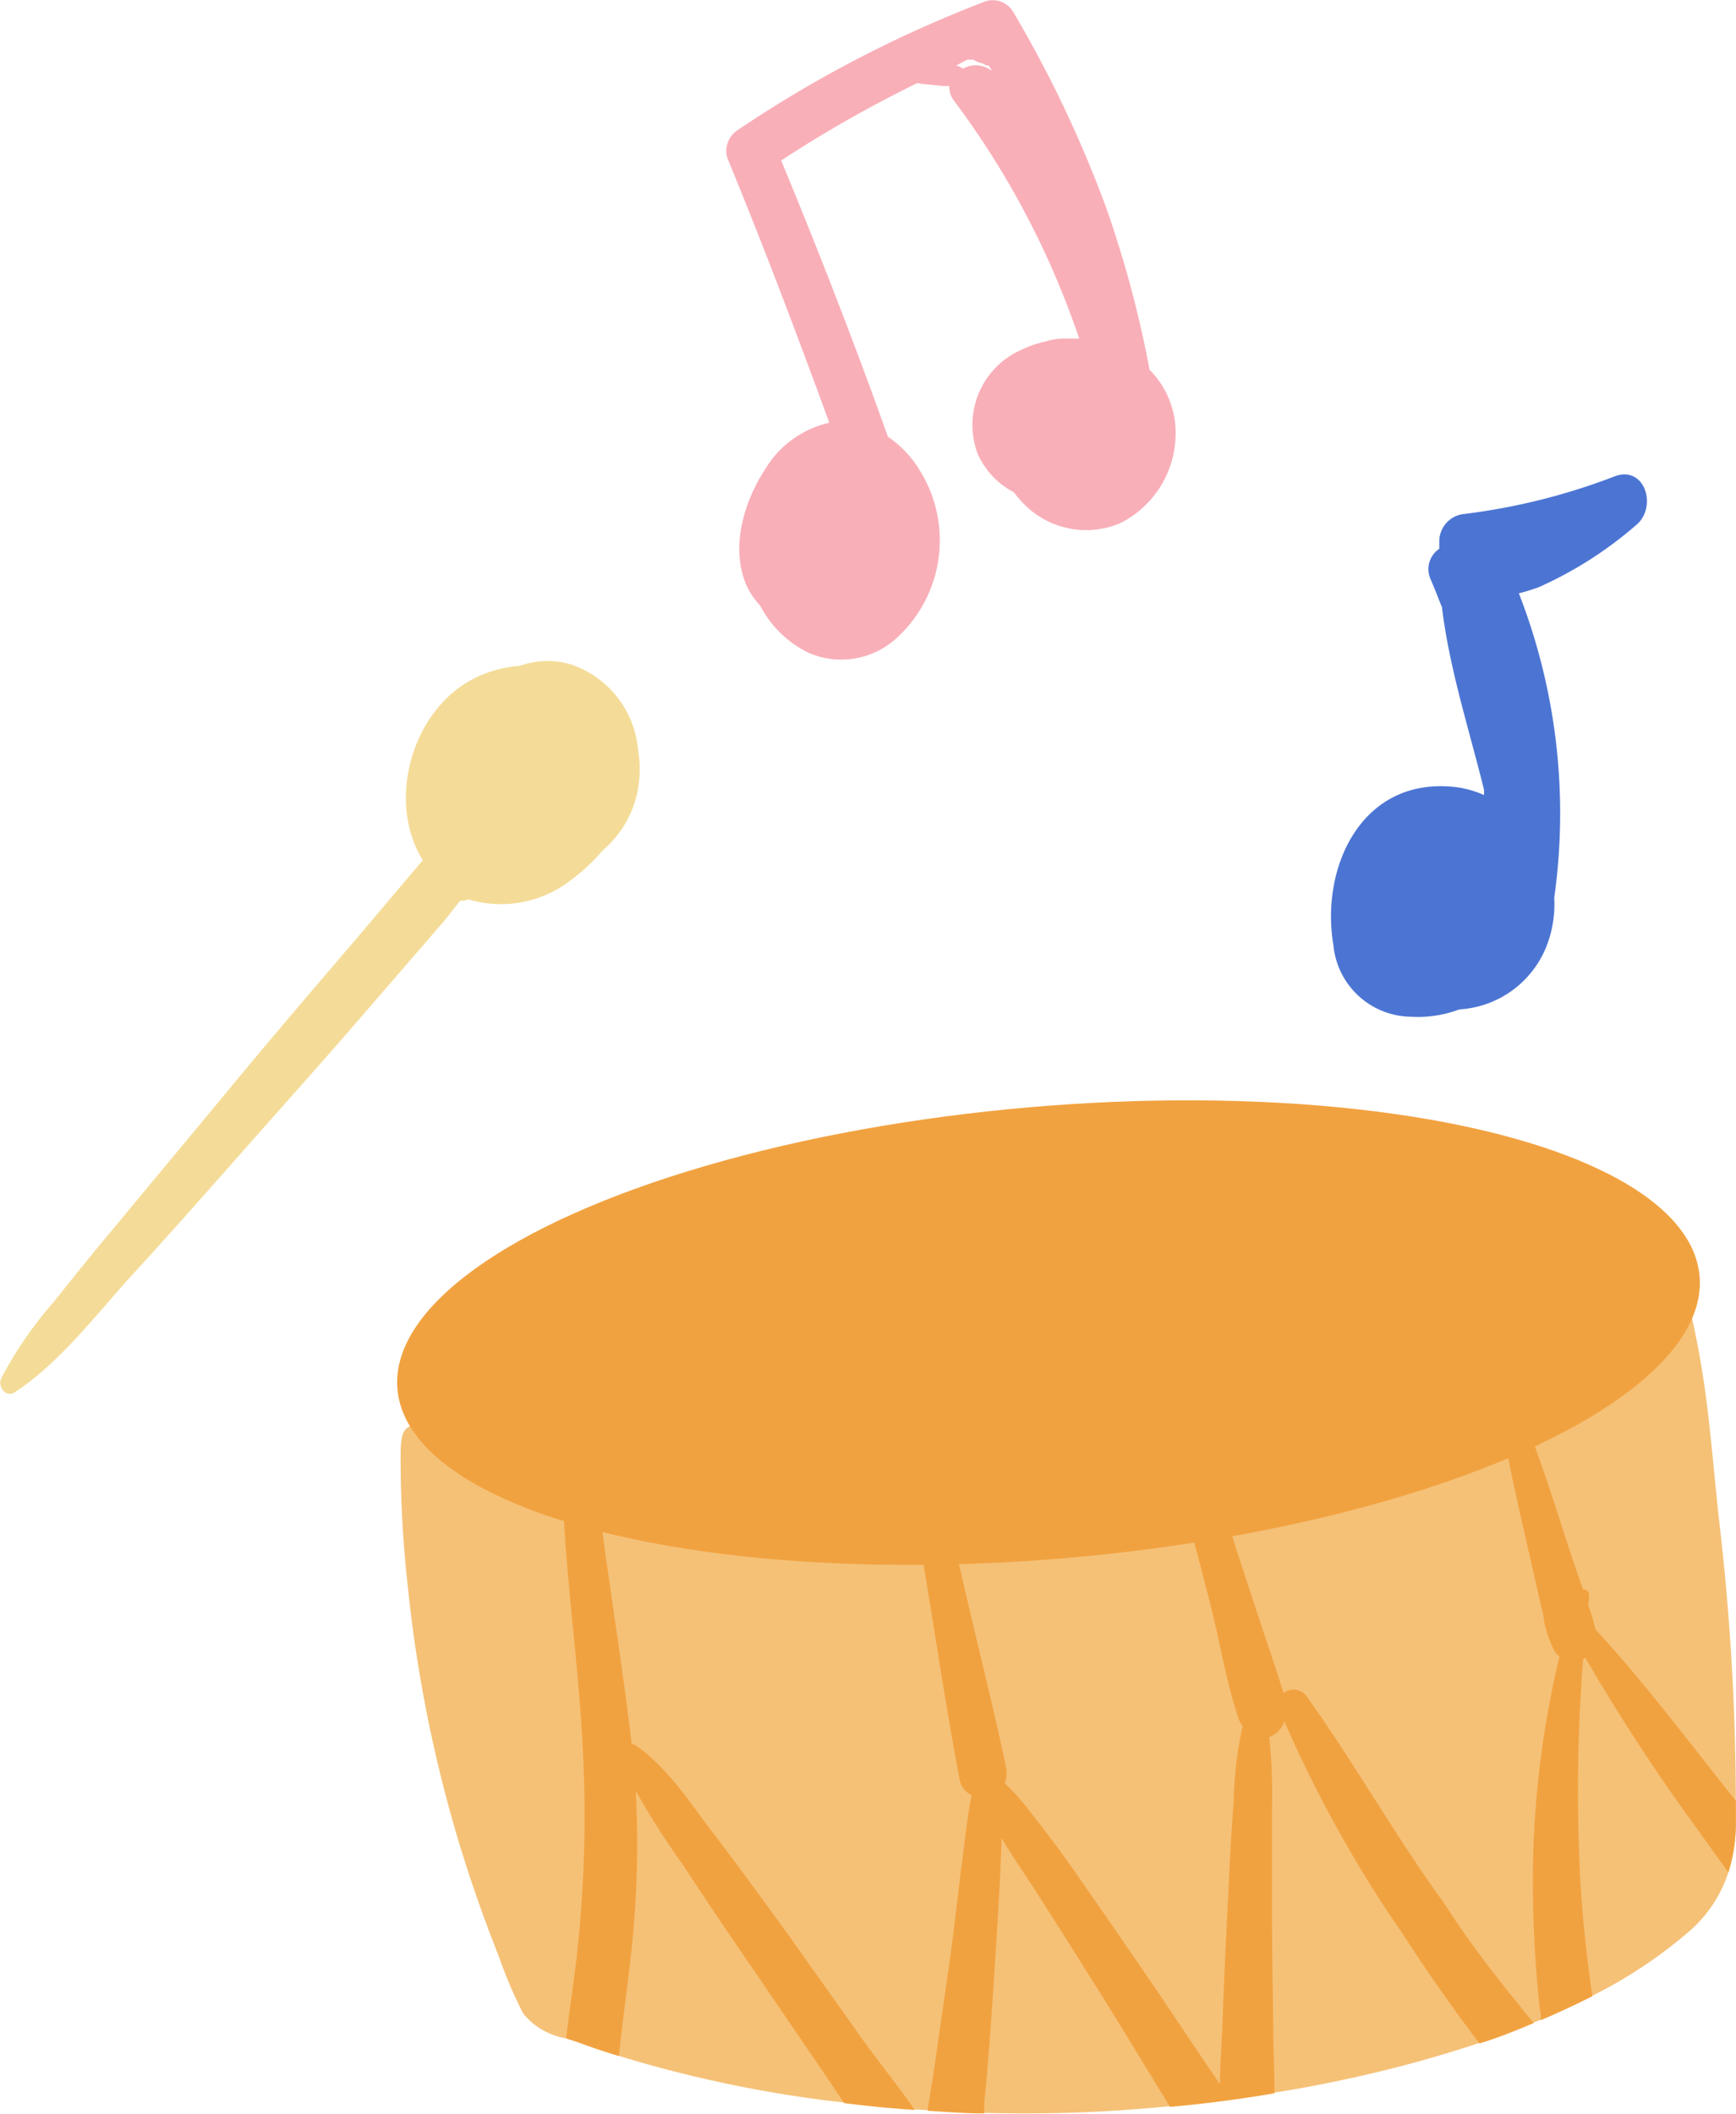
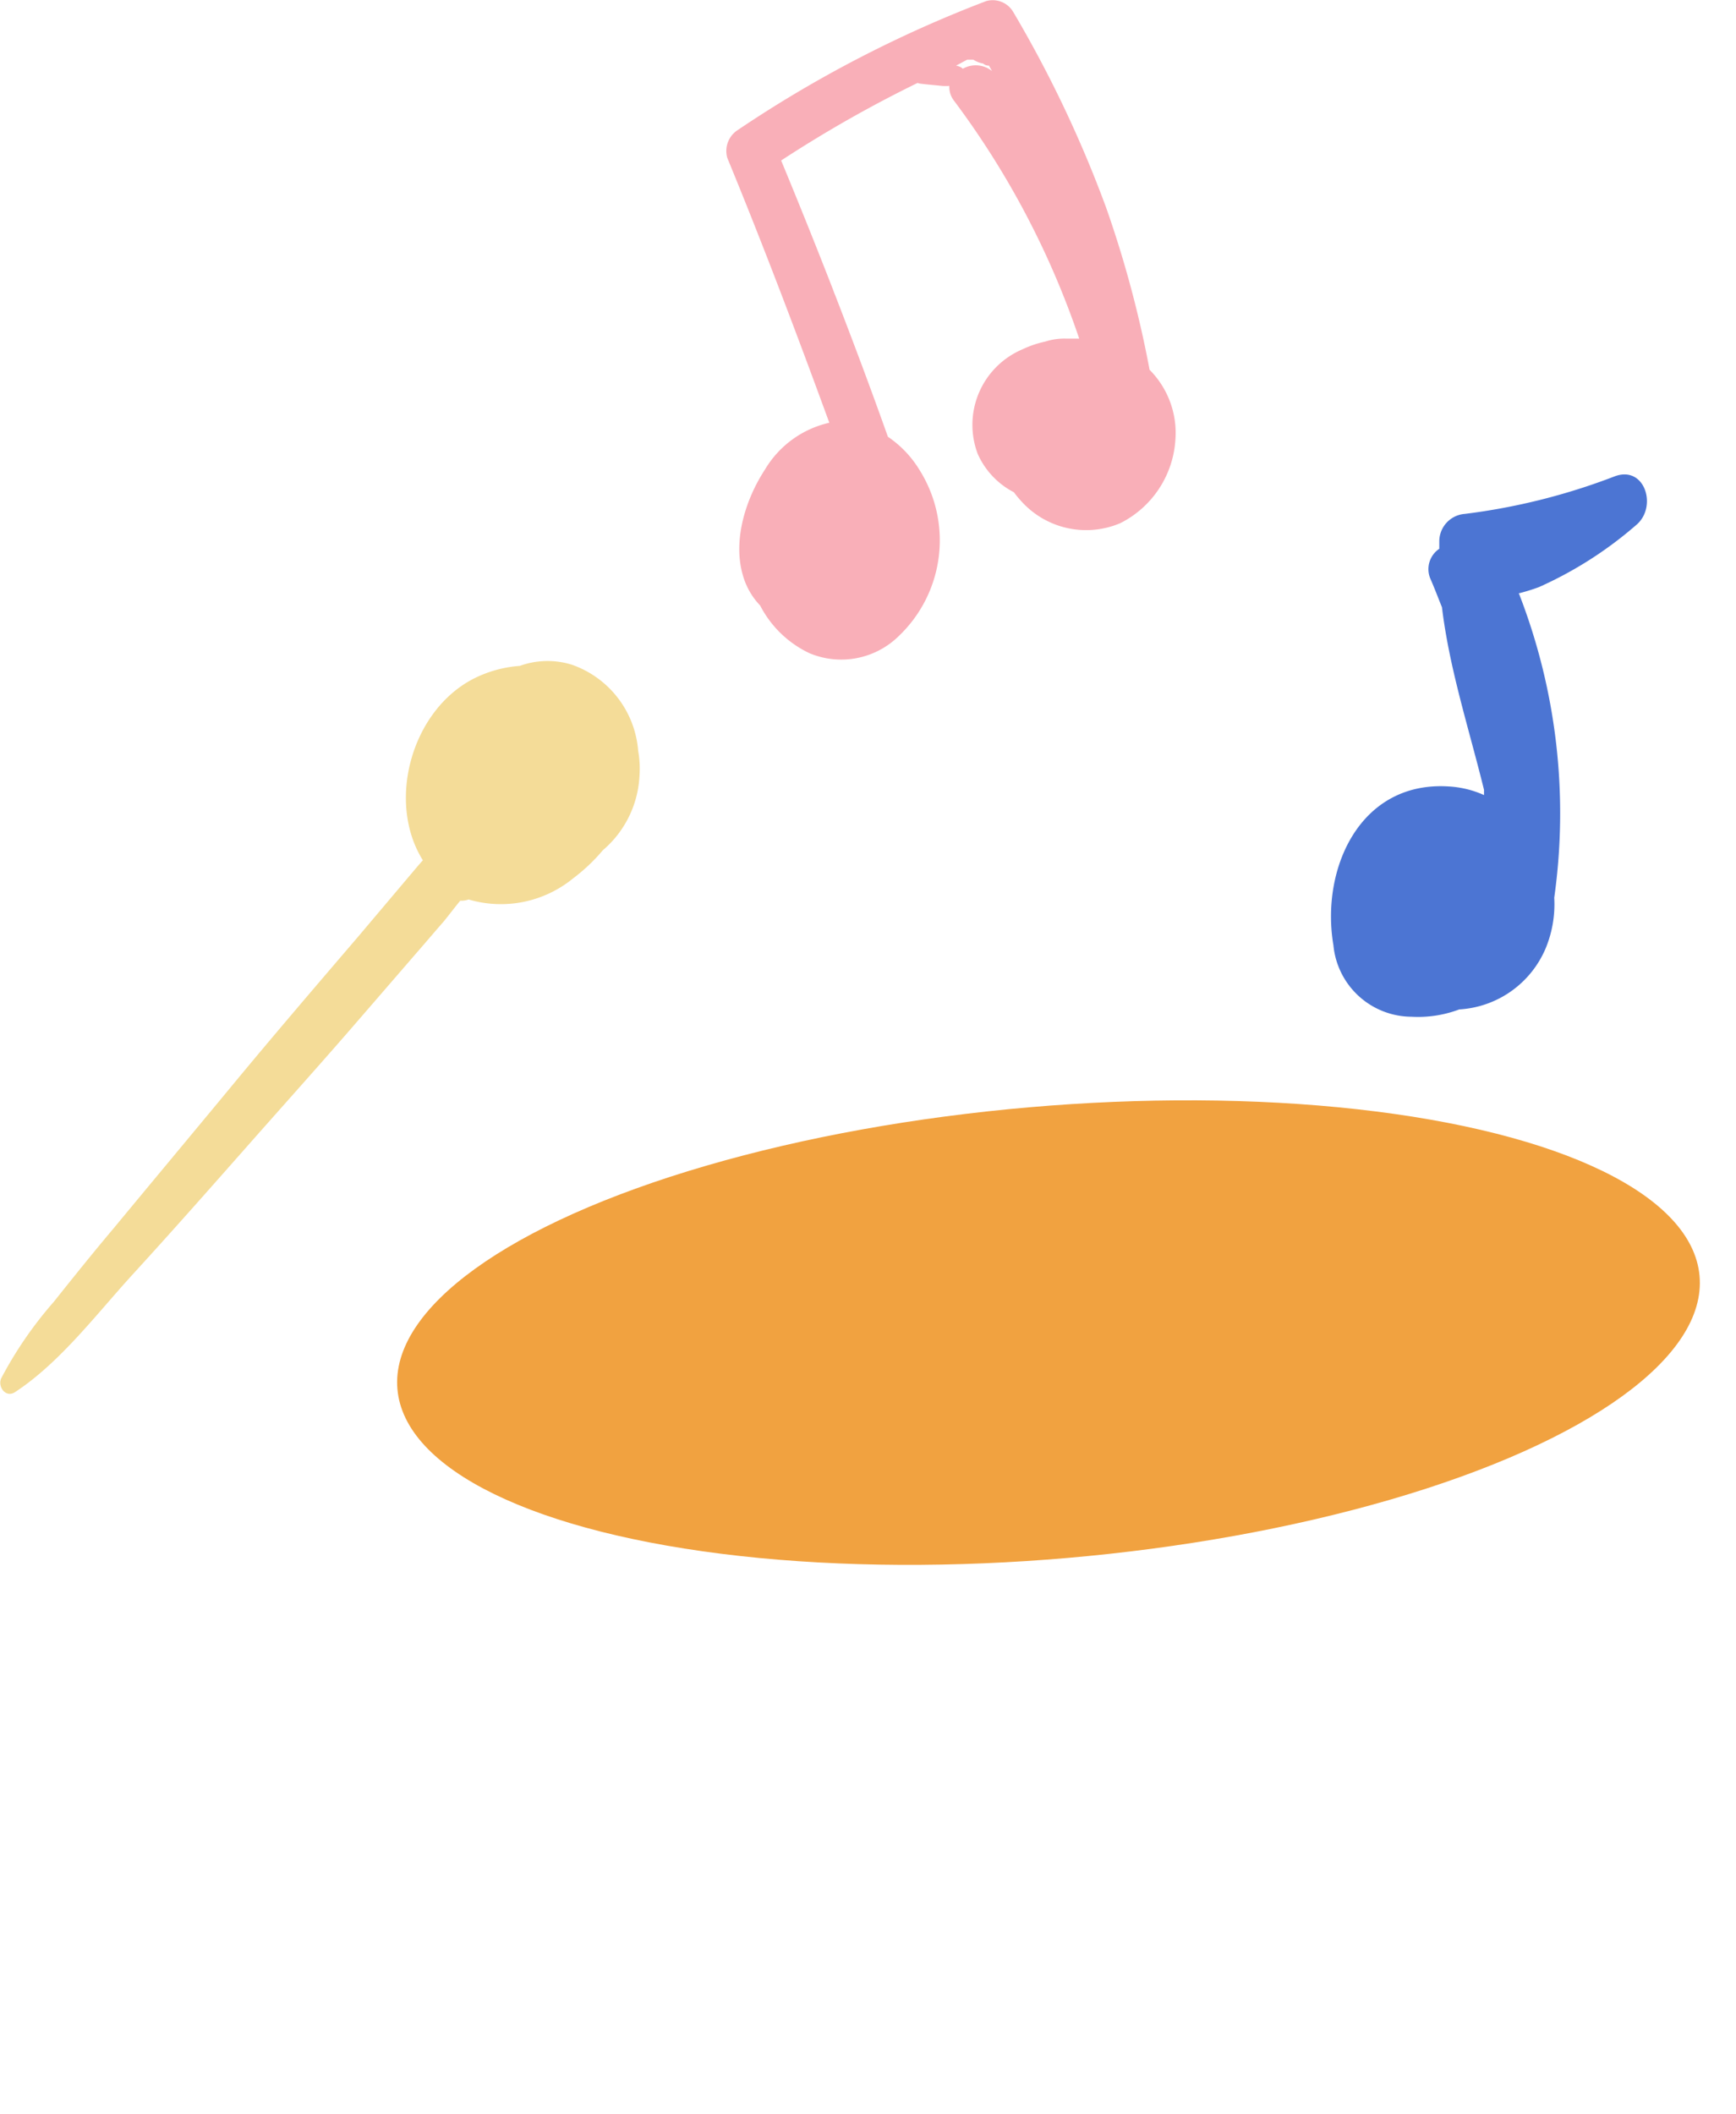
<svg xmlns="http://www.w3.org/2000/svg" viewBox="0 0 116.43 141.72">
  <defs>
    <style>.cls-1{fill:#f5c177;}.cls-2{fill:#f4dc98;}.cls-3{fill:#f1a240;}.cls-4{fill:#4c75d3;}.cls-5{fill:#f9afb8;}</style>
  </defs>
  <g id="Calque_2" data-name="Calque 2">
    <g id="Elements">
-       <path class="cls-1" d="M116.42,120.72c0,.58,0,1.15,0,1.73a11.07,11.07,0,0,1-.5,3.06,8.83,8.83,0,0,1-2.67,4,31.43,31.43,0,0,1-6.45,4.28l-.52.26c-1,.49-1.95.93-2.94,1.35l-.46.18c-1.19.5-2.41,1-3.65,1.37a82.79,82.79,0,0,1-8.89,2.42c-1.61.35-3.22.66-4.83.91q-3.48.6-7,.91a97.63,97.63,0,0,1-12.57.45c-1.28,0-2.54-.1-3.8-.18l-.76-.05c-1.59-.11-3.17-.26-4.74-.46l-1.06-.12a83.58,83.58,0,0,1-14.05-3c-.94-.28-1.86-.59-2.77-.93l-.77-.25A4.73,4.73,0,0,1,35.1,135a29.28,29.28,0,0,1-1.65-3.86q-1.59-4-2.81-8.09a92.64,92.64,0,0,1-3.31-16.88,77.22,77.22,0,0,1-.46-8.86c.05-2.65,1.05-.72,1.42-3.32a2.1,2.1,0,0,1,1.44-3.37c13.52-1,27-2.09,40.52-3.2,6.64-.54,13.28-1.17,19.92-1.64,3.33-.24,6.66-.53,10-.69a84.48,84.48,0,0,1,8.57-.22c.66-1.55,3.45-1.75,3.94.18,1.77,6.82,1.86,9.57,2.58,16.56A164.14,164.14,0,0,1,116.42,120.72Z" />
      <path class="cls-2" d="M42.89,52A7,7,0,0,1,40.43,57a12.21,12.21,0,0,1-2,1.89,7.65,7.65,0,0,1-7,1.41,1.43,1.43,0,0,1-.56.08c-.4.48-.9,1.15-1.16,1.45-.58.66-1.15,1.34-1.73,2l-3.91,4.52c-2.47,2.86-5,5.67-7.48,8.48s-5.14,5.82-7.75,8.67C6.46,88.11,4,91.37,1,93.33c-.62.4-1.17-.37-.92-.93a26.48,26.48,0,0,1,3.52-5.12c1.31-1.64,2.63-3.29,4-4.91,2.68-3.24,5.38-6.47,8.06-9.71s5.56-6.6,8.37-9.88L28.07,58l.29-.33c-2.44-3.89-.79-10,3.38-12.16a8.14,8.14,0,0,1,3.12-.87,5.48,5.48,0,0,1,3.49-.08,6.66,6.66,0,0,1,4.45,5.77A6.83,6.83,0,0,1,42.89,52Z" />
-       <path class="cls-3" d="M57.85,136.72c1.14,1.57,2.38,3.12,3.51,4.73-1.59-.11-3.17-.26-4.74-.46-.46-.67-.9-1.35-1.35-2L50.5,132q-2.39-3.47-4.71-7a54.85,54.85,0,0,1-3.15-4.94,67.31,67.31,0,0,1-.44,12c-.23,1.92-.49,3.84-.69,5.77-.94-.28-1.86-.59-2.77-.93l-.77-.25c.16-1.37.35-2.73.54-4.09a84.44,84.44,0,0,0,.6-14.82c-.41-9.64-2.6-19.17-.54-28.78.07-.34.58-.22.58.1.26,9.35,2.12,18.58,3.22,27.87a.43.43,0,0,1,.27.08c2.15,1.47,3.74,4,5.29,6,1.69,2.24,3.35,4.5,5,6.78Z" />
-       <path class="cls-3" d="M102,134.56c.28.37.58.72.87,1.06-1.19.5-2.41,1-3.65,1.37l-.35-.47c-1.71-2.26-3.32-4.61-4.88-7a83.91,83.91,0,0,1-7.85-14.12,1.79,1.79,0,0,1-.68.89,2,2,0,0,1-.33.16,36.3,36.3,0,0,1,.18,4.65c0,2.42,0,4.85,0,7.26s.06,5,.08,7.54c0,1.47.09,3,.08,4.43q-3.48.6-7,.91L75,135.56q-2.7-4.35-5.46-8.66c-.72-1.14-1.61-2.38-2.37-3.69,0,.77-.06,1.52-.08,2.28-.13,2.61-.3,5.21-.47,7.81s-.35,5.14-.61,7.7c0,.18,0,.41,0,.68-1.28,0-2.54-.1-3.8-.18.15-1,.32-2,.46-2.94.33-2.3.67-4.63,1-6.95s.57-4.64.88-7c.18-1.43.34-2.86.61-4.26a1.48,1.48,0,0,1-.79-1c-.87-4.59-1.56-9.2-2.32-13.8-.36-2.12-.68-4.24-1-6.39a46.46,46.46,0,0,1-.74-6.53c0-.33.51-.49.66-.16a46.31,46.31,0,0,1,1.82,6.23q.84,3.22,1.6,6.47c1,4.42,2.14,8.82,3.07,13.24a1.91,1.91,0,0,1-.07,1.13,17,17,0,0,1,1.65,1.85c1.09,1.38,2.15,2.79,3.16,4.24,1.89,2.7,3.75,5.42,5.62,8.15q2,3,4,5.94c0-1.45.14-2.92.18-4.33.08-2.43.2-4.87.32-7.3s.23-4.87.42-7.3a25.53,25.53,0,0,1,.6-5.07,2,2,0,0,1-.26-.47c-.6-1.79-1-3.68-1.39-5.5s-.87-3.55-1.32-5.32a81.58,81.58,0,0,1-2.18-10.64c-.06-.49.71-.64.91-.22a77.21,77.21,0,0,1,3.77,10.15c.59,1.79,1.18,3.59,1.77,5.37.48,1.46,1,2.92,1.44,4.41a1.1,1.1,0,0,1,1.53.18c3.26,4.56,6,9.46,9.31,14C98.45,130.08,100.19,132.34,102,134.56Z" />
-       <path class="cls-3" d="M116.42,120.72c0,.58,0,1.15,0,1.73a11.07,11.07,0,0,1-.5,3.06c-.83-1.12-1.63-2.26-2.44-3.38a129.26,129.26,0,0,1-7.16-11l-.14.08a113.24,113.24,0,0,0-.19,14.85c.15,2.6.43,5.18.81,7.76l-.52.26c-1,.49-1.95.93-2.94,1.35,0-.3,0-.55-.07-.74a80.94,80.94,0,0,1-.46-9.47,64.76,64.76,0,0,1,1.78-14.17,1.4,1.4,0,0,1-.34-.38,7.25,7.25,0,0,1-.76-2.47c-.19-.77-.37-1.55-.54-2.33-.35-1.54-.7-3.1-1.06-4.66-.71-3.16-1.29-6.36-2-9.54a.55.55,0,0,1,1.07-.26c1.06,3,2.2,6.07,3.22,9.15.51,1.57,1,3.12,1.54,4.69l.45,1.3a.39.39,0,0,1,.4.45c0,.2,0,.4-.06.6a10.74,10.74,0,0,1,.49,1.62C110.36,112.88,113.32,116.84,116.42,120.72Z" />
      <path class="cls-4" d="M109.72,35.21a26.18,26.18,0,0,1-6.51,4.15,13.14,13.14,0,0,1-1.36.42.16.16,0,0,1,.05.08,40.61,40.61,0,0,1,2.34,20.32,7.71,7.71,0,0,1-.57,3.38,6.72,6.72,0,0,1-5.8,4.11,7.83,7.83,0,0,1-3.21.49,5.29,5.29,0,0,1-5.23-4.79c-.87-5.09,1.75-11,7.69-10.65a6.66,6.66,0,0,1,2.41.58l0-.35c-1-4.07-2.32-8.09-2.82-12.24-.26-.64-.5-1.28-.78-1.92a1.64,1.64,0,0,1,.6-2c0-.15,0-.32,0-.47a1.85,1.85,0,0,1,1.72-1.87,42.53,42.53,0,0,0,10-2.5C110.32,31.13,111.2,34,109.72,35.21Z" />
      <path class="cls-5" d="M77.1,24.79a73.69,73.69,0,0,0-2.91-10.86A80.2,80.2,0,0,0,67.93.76,1.6,1.6,0,0,0,66.15.07,82,82,0,0,0,49.49,8.71a1.67,1.67,0,0,0-.71,1.88c2.42,5.87,4.66,11.79,6.84,17.75a6.75,6.75,0,0,0-4.31,3.13c-1.31,2-2.18,4.77-1.48,7.12a4.78,4.78,0,0,0,1.15,2,7.17,7.17,0,0,0,3.31,3.2,5.51,5.51,0,0,0,6-1.16,8.86,8.86,0,0,0,1.37-11.14,7.19,7.19,0,0,0-2.11-2.21c-1.13-3.18-2.32-6.35-3.54-9.5-.06-.13-.1-.26-.15-.39Q54.15,15,52.39,10.76a84.4,84.4,0,0,1,9.15-5.2,1.05,1.05,0,0,0,.19.05c.48.06,1,.1,1.45.15a4.1,4.1,0,0,0,.49,0,1.49,1.49,0,0,0,.32,1A57.16,57.16,0,0,1,72.38,22.7c-.29,0-.57,0-.85,0a4.16,4.16,0,0,0-1.43.2,6.91,6.91,0,0,0-1.53.52,5.5,5.5,0,0,0-3,7A5.32,5.32,0,0,0,68,33a6.54,6.54,0,0,0,.46.56,5.85,5.85,0,0,0,6.68,1.51,6.73,6.73,0,0,0,3.69-5.57A6,6,0,0,0,77.1,24.79ZM64.57,4.61a.32.32,0,0,0-.09-.08,1.11,1.11,0,0,0-.36-.13s0,0,0,0L64.87,4h0L65,4h.28a1.76,1.76,0,0,0,.66.26.54.54,0,0,0,.39.14c.06.12.13.23.2.36A1.75,1.75,0,0,0,64.57,4.61Z" />
      <ellipse class="cls-3" cx="70.32" cy="89.33" rx="43.83" ry="15.16" transform="translate(-7.46 6.42) rotate(-4.96)" />
    </g>
  </g>
</svg>